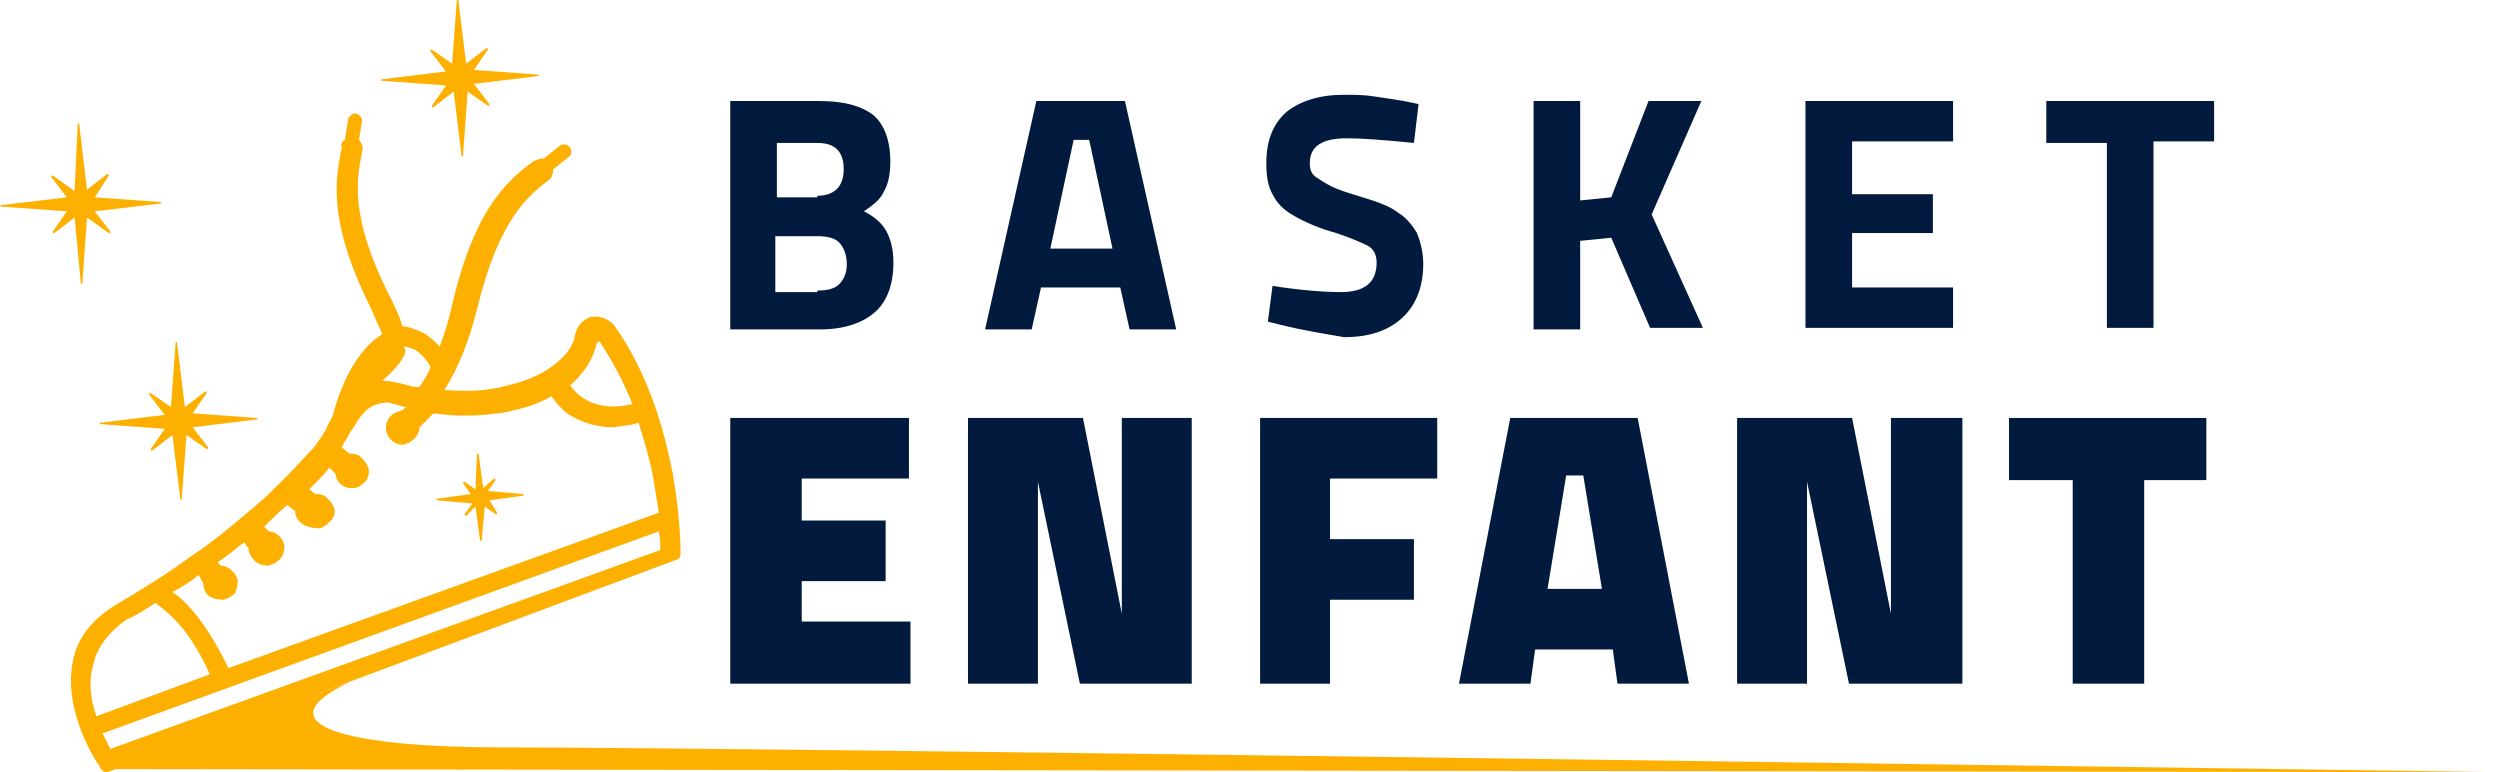
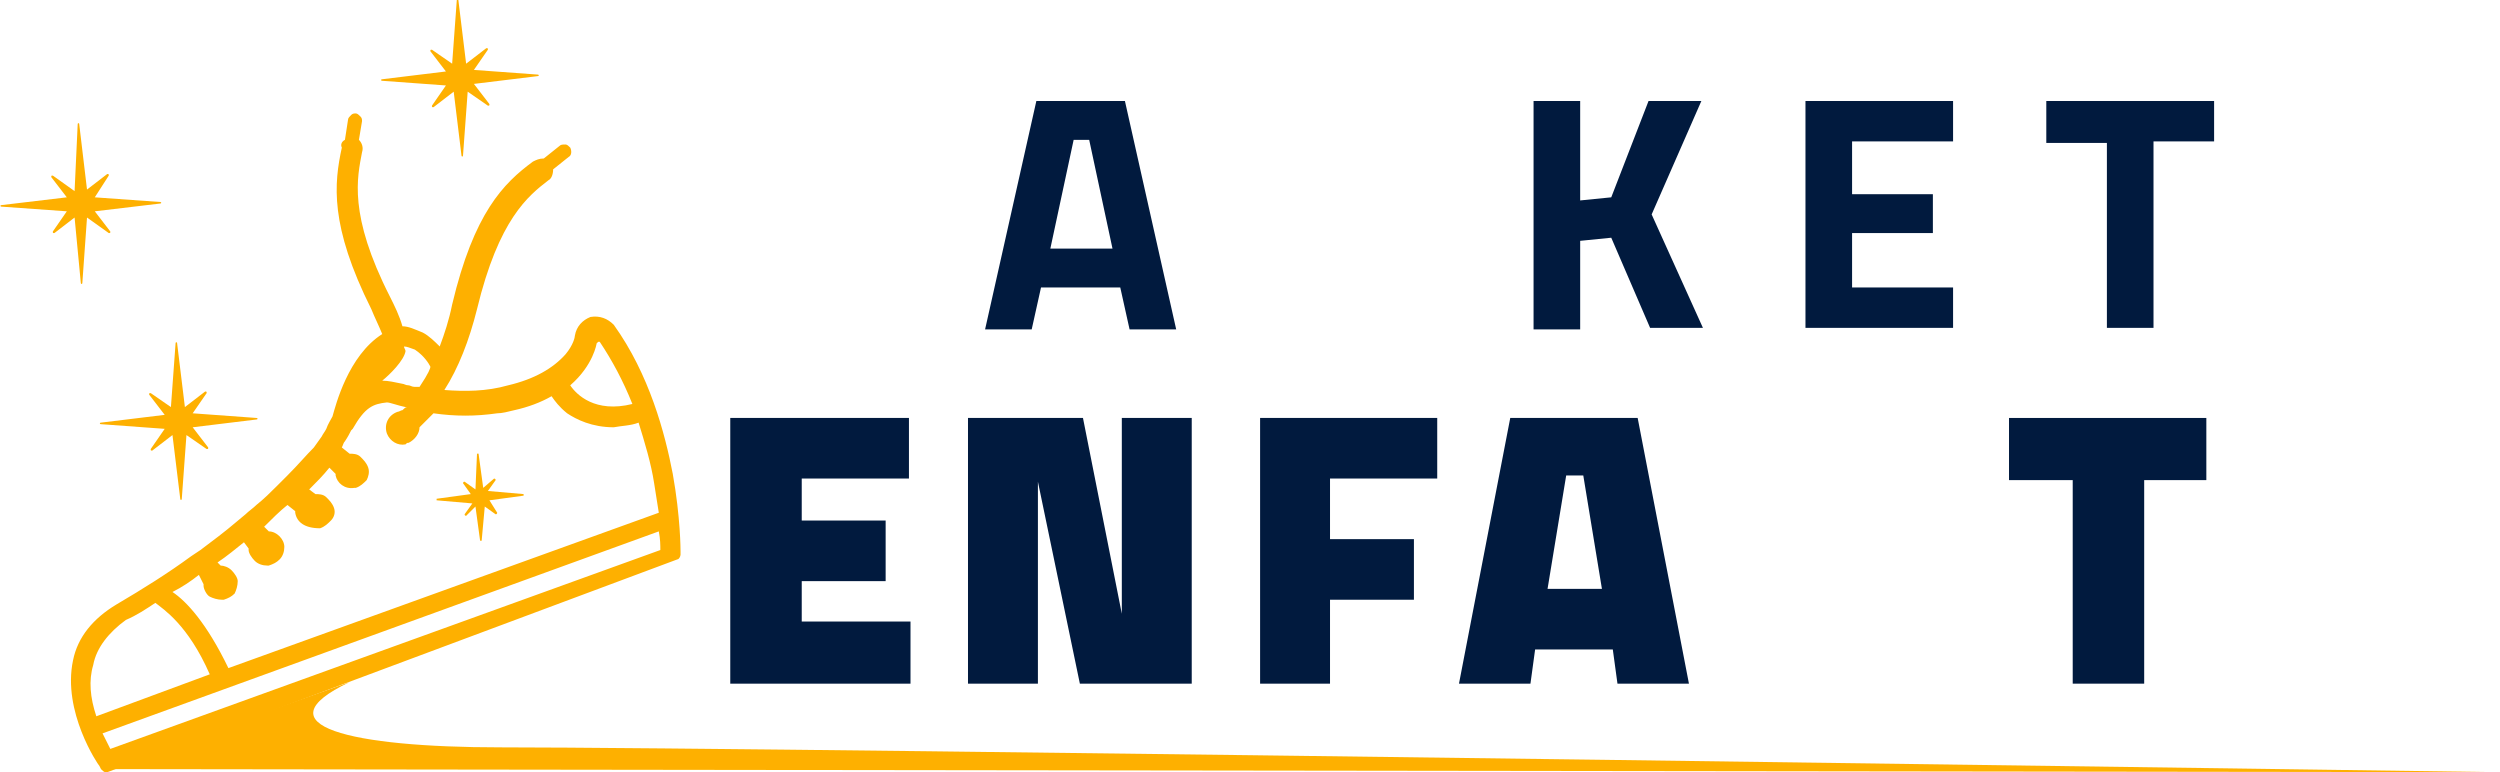
<svg xmlns="http://www.w3.org/2000/svg" version="1.1" id="Layer_1" x="0px" y="0px" width="160.9px" height="49.7px" viewBox="0 0 160.9 49.7" style="enable-background:new 0 0 160.9 49.7;" xml:space="preserve">
  <style type="text/css">
	.st0{fill:#011A3E;}
	.st1{fill:#FEB000;}
</style>
  <g>
    <g>
-       <path class="st0" d="M46.9,6.5h5.8c1.6,0,2.7,0.3,3.5,0.9c0.7,0.6,1.1,1.6,1.1,3c0,0.7-0.1,1.4-0.4,1.9c-0.2,0.5-0.7,0.9-1.3,1.3    c0.6,0.3,1.1,0.7,1.4,1.2c0.3,0.5,0.5,1.2,0.5,2.1c0,1.4-0.4,2.5-1.2,3.2s-2,1.1-3.5,1.1h-5.8V6.5z M52.6,12.6    c1.1,0,1.7-0.6,1.7-1.7c0-1.2-0.6-1.7-1.7-1.7h-2.6v3.5H52.6z M52.6,18.7c0.6,0,1.1-0.1,1.4-0.4c0.3-0.3,0.5-0.7,0.5-1.3    s-0.2-1.1-0.5-1.4c-0.3-0.3-0.8-0.4-1.4-0.4h-2.7v3.6H52.6z" />
      <path class="st0" d="M72.1,18.5H67l-0.6,2.7h-3l3.3-14.7h5.7l3.3,14.7h-3L72.1,18.5z M70.1,9h-1l-1.5,7h4L70.1,9z" />
-       <path class="st0" d="M82.4,20.9l-0.8-0.2l0.3-2.3c1.9,0.3,3.4,0.4,4.4,0.4c1.5,0,2.3-0.6,2.3-1.9c0-0.5-0.2-0.9-0.6-1.1    c-0.4-0.2-1.1-0.5-2-0.8c-1.1-0.3-2-0.7-2.7-1.1c-0.7-0.4-1.1-0.8-1.4-1.4c-0.3-0.5-0.4-1.2-0.4-2c0-1.4,0.4-2.5,1.3-3.3    c0.9-0.7,2.1-1.1,3.7-1.1c0.6,0,1.3,0,1.9,0.1s1.6,0.2,2.9,0.5L91,9.2c-2-0.2-3.4-0.3-4.3-0.3c-1.6,0-2.4,0.5-2.4,1.6    c0,0.4,0.1,0.7,0.4,0.9s0.6,0.4,1,0.6c0.4,0.2,1,0.4,2,0.7c1,0.3,1.8,0.6,2.3,1c0.5,0.3,0.9,0.8,1.2,1.3c0.2,0.5,0.4,1.2,0.4,2    c0,1.5-0.5,2.7-1.4,3.5s-2.1,1.2-3.7,1.2C85.4,21.5,84,21.3,82.4,20.9z" />
      <path class="st0" d="M103.7,15.3l-2,0.2v5.7h-3V6.5h3v6.4l2-0.2l2.4-6.2h3.4l-3.2,7.3l3.3,7.3h-3.4L103.7,15.3z" />
      <path class="st0" d="M119.2,9.1v3.4h5.2v2.5h-5.2v3.5h6.5v2.6h-9.5V6.5h9.5v2.6H119.2z" />
      <path class="st0" d="M135.6,9.2h-3.9V6.5h10.8v2.6h-3.9v12h-3V9.2z" />
-       <path class="st0" d="M51.6,30.8v2.7H57v3.9h-5.4V40h7V44H47V26.9h11.5v3.9H51.6z" />
+       <path class="st0" d="M51.6,30.8v2.7H57v3.9h-5.4V40h7V44H47V26.9h11.5v3.9z" />
      <path class="st0" d="M76.7,26.9V44h-7.2l-2.7-13v13h-4.5V26.9h7.4l2.5,12.6V26.9H76.7z" />
      <path class="st0" d="M85.6,30.8v3.9H91v3.9h-5.4V44h-4.5V26.9h11.4v3.9H85.6z" />
      <path class="st0" d="M103.8,41.8h-5L98.5,44h-4.6l3.3-17.1h8.2l3.3,17.1h-4.6L103.8,41.8z M101.9,30.6h-1.1l-1.2,7.3h3.5    L101.9,30.6z" />
-       <path class="st0" d="M126.3,26.9V44H119l-2.7-13v13h-4.5V26.9h7.4l2.5,12.6V26.9H126.3z" />
      <path class="st0" d="M133.4,30.9h-4.1v-4H142v4h-4V44h-4.6V30.9z" />
    </g>
  </g>
  <g>
    <g>
      <path class="st1" d="M4.7,42.5C5,41,6,39.8,7.5,38.9c1.7-1,3.3-2,4.8-3.1l0.6-0.4c0.8-0.6,1.6-1.2,2.3-1.8l0.6-0.5    c0.2-0.2,0.5-0.4,0.7-0.6c0.5-0.4,0.9-0.8,1.3-1.2l0.7-0.7c0.7-0.7,1.2-1.3,1.7-1.8l0.5-0.7c0.1-0.2,0.2-0.3,0.3-0.5    c0.1-0.3,0.3-0.6,0.4-0.8c0.2-0.7,1-3.9,3.2-5.3c-0.2-0.5-0.5-1.1-0.7-1.6c-2.7-5.4-2.4-8.1-1.9-10.4C21.9,9.3,22,9.1,22.2,9    l0.2-1.3c0-0.1,0.1-0.2,0.2-0.3c0.1-0.1,0.2-0.1,0.3-0.1c0.1,0,0.2,0.1,0.3,0.2c0.1,0.1,0.1,0.2,0.1,0.3l-0.2,1.2    c0.2,0.2,0.3,0.5,0.2,0.8c-0.3,1.6-0.9,4,1.8,9.3c0.3,0.6,0.6,1.2,0.8,1.9c0.4,0,0.8,0.2,1.3,0.4c0.4,0.2,0.8,0.6,1.1,0.9    c0.3-0.8,0.6-1.7,0.8-2.7c1.4-5.9,3.3-7.8,5.2-9.2c0.2-0.1,0.4-0.2,0.7-0.2l1-0.8c0.1-0.1,0.2-0.1,0.4-0.1c0.1,0,0.2,0.1,0.3,0.2    c0.1,0.2,0.1,0.5-0.1,0.6l-1,0.8c0,0.3-0.1,0.6-0.3,0.7c-1.3,1-3.2,2.5-4.6,8.3c-0.5,2-1.2,3.8-2.1,5.2c1.3,0.1,2.7,0.1,4.1-0.3    c1.7-0.4,2.9-1.1,3.7-2c0.5-0.6,0.6-1.1,0.6-1.2c0.1-0.6,0.5-1,1-1.2c0.6-0.1,1.1,0.1,1.5,0.5c2.3,3.2,3.3,7,3.8,9.6    c0.5,2.8,0.5,4.9,0.5,5l0,0.2c0,0.1-0.1,0.3-0.2,0.3L6.9,49.7c0,0-0.1,0-0.1,0c-0.1,0-0.2-0.1-0.3-0.2l-0.1-0.2    C6.3,49.2,4,45.8,4.7,42.5z M24.6,24.5c0.4,0,0.8,0.1,1.3,0.2c0.1,0,0.2,0.1,0.4,0.1c0.1,0,0.2,0.1,0.4,0.1c0.1,0,0.1,0,0.2,0    l0.1,0c0,0,0,0,0,0c0.6-0.9,0.7-1.2,0.7-1.3c-0.1-0.2-0.4-0.7-1-1.1c-0.3-0.1-0.5-0.2-0.7-0.2c0,0.1,0.1,0.2,0.1,0.3    C26,23.2,25.1,24.1,24.6,24.5z M27,27.5c0,0.4-0.3,0.8-0.7,1c-0.1,0-0.1,0-0.2,0.1c-0.5,0.1-1-0.2-1.2-0.7    c-0.2-0.6,0.1-1.2,0.7-1.4c0.1,0,0.2-0.1,0.3-0.1c0.1-0.1,0.2-0.2,0.3-0.2c-0.1,0-0.1,0-0.1,0c-0.5-0.1-1-0.3-1.2-0.3c0,0,0,0,0,0    c-0.9,0.1-1.4,0.3-2.2,1.7l-0.1,0.1c-0.1,0.2-0.2,0.4-0.4,0.7c-0.1,0.1-0.1,0.2-0.2,0.4l0.5,0.4c0.2,0,0.5,0,0.7,0.2    c0.2,0.2,0.4,0.4,0.5,0.7c0.1,0.3,0,0.6-0.1,0.8c-0.2,0.2-0.4,0.4-0.7,0.5c0,0-0.1,0-0.1,0c-0.6,0.1-1.1-0.3-1.2-0.8    c0,0,0-0.1,0-0.1l-0.4-0.4c-0.4,0.5-0.8,0.9-1.3,1.4l0.4,0.3c0.2,0,0.5,0,0.7,0.2c0.2,0.2,0.4,0.4,0.5,0.7c0.1,0.3,0,0.6-0.2,0.8    c-0.2,0.2-0.4,0.4-0.7,0.5c0,0,0,0,0,0C19.6,34,19.1,33.6,19,33c0,0,0-0.1,0-0.1l-0.5-0.4c-0.5,0.4-1,0.9-1.5,1.4l0.3,0.3    c0.5,0,1,0.5,1,1c0,0.3-0.1,0.6-0.3,0.8c-0.2,0.2-0.4,0.3-0.7,0.4c0,0-0.1,0-0.1,0c-0.3,0-0.6-0.1-0.8-0.3    c-0.2-0.2-0.4-0.5-0.4-0.7c0,0,0-0.1,0-0.1l-0.3-0.4c-0.5,0.4-1.1,0.9-1.7,1.3l0.2,0.2c0.2,0,0.5,0.1,0.7,0.3    c0.2,0.2,0.4,0.5,0.4,0.7c0,0.3-0.1,0.6-0.2,0.8c-0.2,0.2-0.4,0.3-0.7,0.4c0,0,0,0-0.1,0c-0.3,0-0.6-0.1-0.8-0.2s-0.4-0.5-0.4-0.7    c0,0,0-0.1,0-0.1L12.8,37c-0.5,0.4-1.1,0.8-1.7,1.1c0.9,0.6,2.2,2,3.6,4.9L42.4,33c-0.1-0.6-0.2-1.3-0.3-1.9    c-0.2-1.3-0.6-2.6-1-3.9c-0.5,0.2-1.1,0.2-1.6,0.3c-1.4,0-2.4-0.5-3-0.9c-0.5-0.4-0.8-0.8-1-1.1c-0.7,0.4-1.5,0.7-2.4,0.9    c-0.4,0.1-0.8,0.2-1.1,0.2c-1.4,0.2-2.7,0.2-4.1,0C27.6,26.9,27.3,27.2,27,27.5z M40.7,26c-0.6-1.5-1.3-2.8-2.1-4c0,0,0,0-0.1,0    c0,0,0,0-0.1,0.1c0,0-0.2,1.4-1.7,2.7C37.1,25.4,38.3,26.6,40.7,26z M6.2,46.1l7.3-2.7c-1.4-3.2-3-4.2-3.5-4.6    c-0.6,0.4-1.2,0.8-1.9,1.1C7,40.7,6.2,41.7,6,42.8C5.7,43.8,5.8,44.9,6.2,46.1z M6.6,47.2c0.2,0.4,0.4,0.8,0.5,1l35.4-12.8    c0-0.3,0-0.7-0.1-1.2L6.6,47.2z" />
      <path class="st1" d="M10.6,27.6l-4.1-0.3c-0.1,0-0.1-0.1,0-0.1l4.1-0.5l-1-1.3c0-0.1,0-0.1,0.1-0.1l1.3,0.9l0.3-4.1    c0-0.1,0.1-0.1,0.1,0l0.5,4.1l1.3-1c0.1,0,0.1,0,0.1,0.1l-0.9,1.3l4.1,0.3c0.1,0,0.1,0.1,0,0.1l-4.1,0.5l1,1.3    c0,0.1,0,0.1-0.1,0.1L12,28l-0.3,4.1c0,0.1-0.1,0.1-0.1,0l-0.5-4.1l-1.3,1c-0.1,0-0.1,0-0.1-0.1L10.6,27.6z" />
      <path class="st1" d="M28.7,5.5l-4.1-0.3c-0.1,0-0.1-0.1,0-0.1l4.1-0.5l-1-1.3c0-0.1,0-0.1,0.1-0.1l1.3,0.9l0.3-4.1    c0-0.1,0.1-0.1,0.1,0L30,4.1l1.3-1c0.1,0,0.1,0,0.1,0.1l-0.9,1.3l4.1,0.3c0.1,0,0.1,0.1,0,0.1l-4.1,0.5l1,1.3c0,0.1,0,0.1-0.1,0.1    l-1.3-0.9L29.8,10c0,0.1-0.1,0.1-0.1,0l-0.5-4.1l-1.3,1c-0.1,0-0.1,0-0.1-0.1L28.7,5.5z" />
      <path class="st1" d="M4.3,13.6l-4.2-0.3c-0.1,0-0.1-0.1,0-0.1l4.2-0.5l-1-1.3c0-0.1,0-0.1,0.1-0.1l1.4,1L5,8c0-0.1,0.1-0.1,0.1,0    l0.5,4.2l1.3-1c0.1,0,0.1,0,0.1,0.1l-0.9,1.4l4.2,0.3c0.1,0,0.1,0.1,0,0.1l-4.2,0.5l1,1.3c0,0.1,0,0.1-0.1,0.1l-1.4-1l-0.3,4.2    c0,0.1-0.1,0.1-0.1,0L4.8,14l-1.3,1c-0.1,0-0.1,0-0.1-0.1L4.3,13.6z" />
      <path class="st1" d="M30.4,32.4l-2.3-0.2c0,0,0-0.1,0-0.1l2.2-0.3l-0.5-0.7c0,0,0-0.1,0.1-0.1l0.7,0.5l0.1-2.3c0,0,0.1,0,0.1,0    l0.3,2.2l0.7-0.6c0,0,0.1,0,0.1,0.1l-0.5,0.7l2.3,0.2c0,0,0,0.1,0,0.1l-2.2,0.3L32,33c0,0,0,0.1-0.1,0.1l-0.7-0.5L31,34.8    c0,0-0.1,0-0.1,0l-0.3-2.2L30,33.2c0,0-0.1,0-0.1-0.1L30.4,32.4z" />
      <path class="st1" d="M6.8,49.5l154.1,0.2c0,0-111.3-1.6-128.7-1.6c-9.6,0-15.6-1.4-9.7-4.2L6.8,49.5z" />
    </g>
  </g>
</svg>